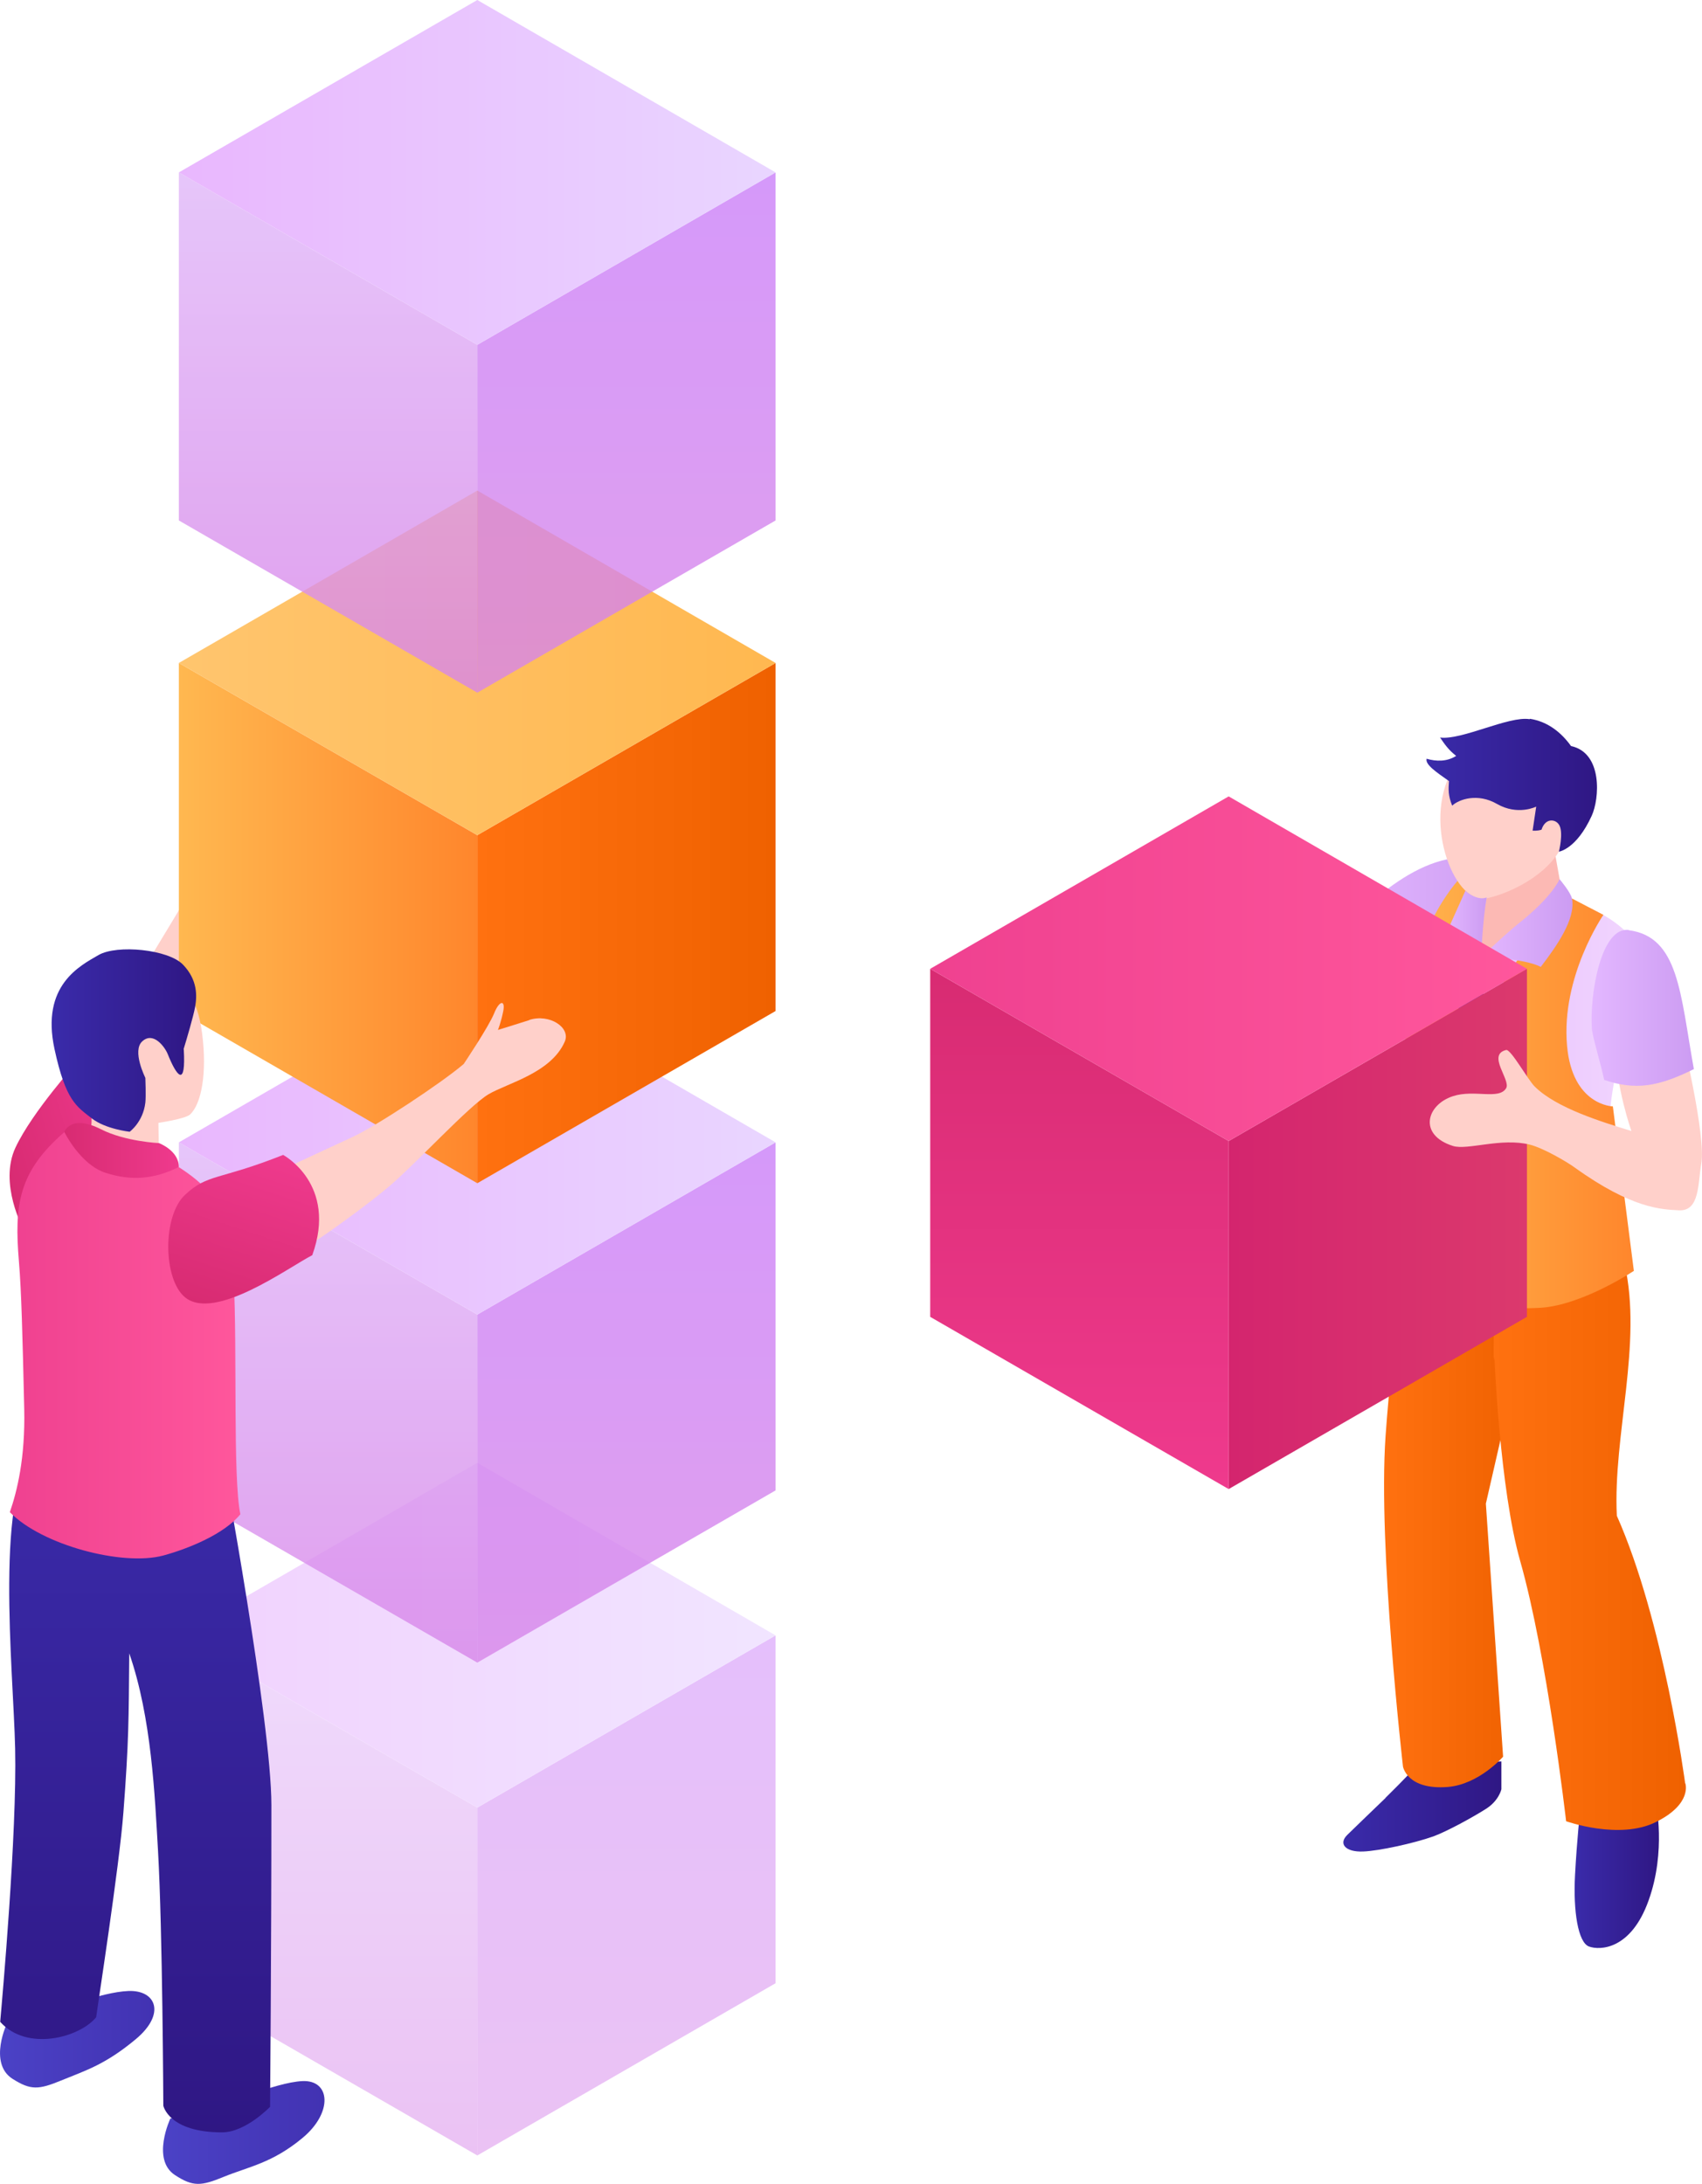
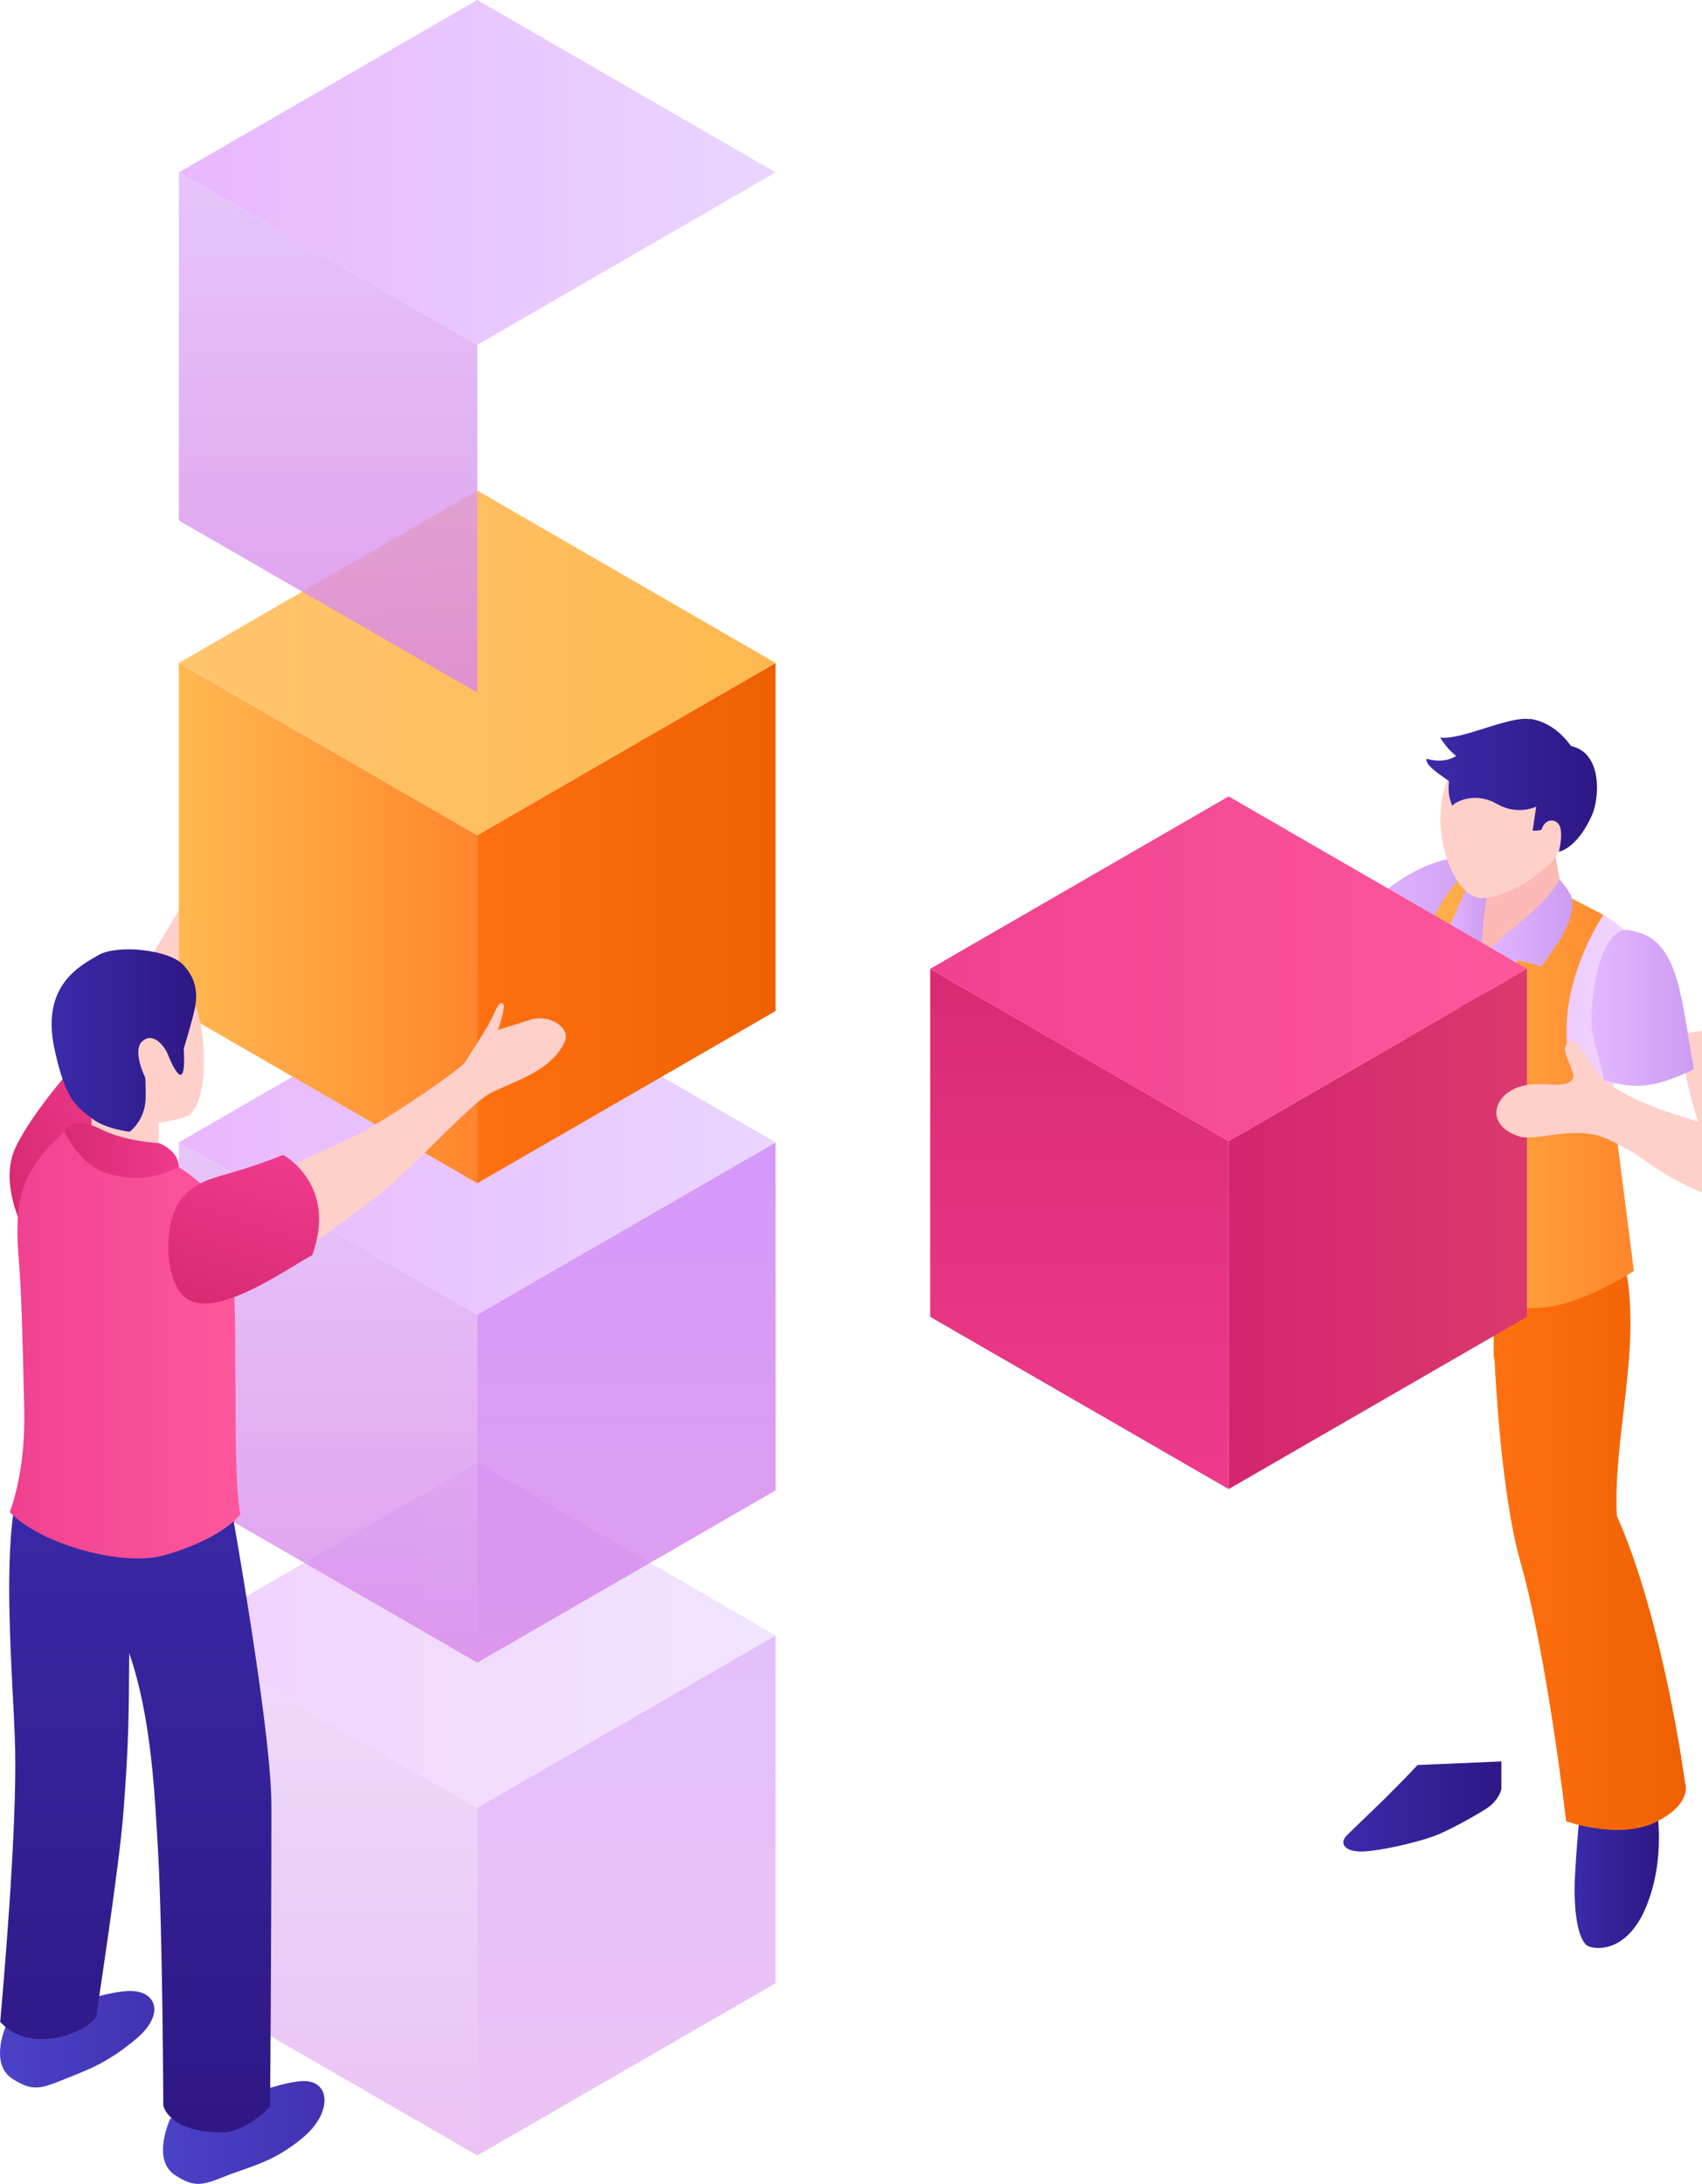
<svg xmlns="http://www.w3.org/2000/svg" xmlns:xlink="http://www.w3.org/1999/xlink" id="Livello_2" data-name="Livello 2" viewBox="0 0 89.93 115.39">
  <defs>
    <style>
      .cls-1 {
        fill: url(#linear-gradient-2);
      }

      .cls-2 {
        fill: url(#linear-gradient-17);
      }

      .cls-3 {
        opacity: .5;
      }

      .cls-4 {
        fill: url(#linear-gradient-15);
      }

      .cls-5 {
        fill: url(#linear-gradient-18);
      }

      .cls-6 {
        fill: url(#linear-gradient-28);
      }

      .cls-7 {
        fill: url(#linear-gradient-14);
      }

      .cls-8 {
        fill: url(#linear-gradient-20);
      }

      .cls-9 {
        fill: url(#linear-gradient-6);
      }

      .cls-10 {
        fill: #fcb9b4;
      }

      .cls-11 {
        fill: url(#linear-gradient-35);
      }

      .cls-12 {
        fill: url(#linear-gradient-32);
      }

      .cls-13 {
        fill: url(#linear-gradient-11);
      }

      .cls-14 {
        opacity: .8;
      }

      .cls-15 {
        fill: #ffd0ca;
      }

      .cls-16 {
        fill: url(#linear-gradient-10);
      }

      .cls-17 {
        fill: url(#linear-gradient-16);
      }

      .cls-18 {
        fill: url(#linear-gradient-31);
      }

      .cls-19 {
        fill: url(#linear-gradient-21);
      }

      .cls-20 {
        fill: url(#linear-gradient-25);
      }

      .cls-21 {
        fill: url(#linear-gradient-5);
      }

      .cls-22 {
        fill: url(#linear-gradient-34);
      }

      .cls-23 {
        fill: url(#linear-gradient-7);
      }

      .cls-24 {
        fill: url(#linear-gradient-24);
      }

      .cls-25 {
        fill: url(#linear-gradient-9);
      }

      .cls-26 {
        fill: url(#linear-gradient-22);
      }

      .cls-27 {
        fill: url(#linear-gradient-3);
      }

      .cls-28 {
        fill: url(#linear-gradient);
      }

      .cls-29 {
        fill: url(#linear-gradient-27);
      }

      .cls-30 {
        fill: url(#linear-gradient-33);
      }

      .cls-31 {
        fill: url(#linear-gradient-29);
      }

      .cls-32 {
        fill: url(#linear-gradient-30);
      }

      .cls-33 {
        fill: url(#linear-gradient-23);
      }

      .cls-34 {
        fill: url(#linear-gradient-19);
      }

      .cls-35 {
        fill: url(#linear-gradient-4);
      }

      .cls-36 {
        fill: url(#linear-gradient-8);
      }

      .cls-37 {
        fill: url(#linear-gradient-12);
      }

      .cls-38 {
        fill: url(#linear-gradient-13);
      }

      .cls-39 {
        fill: url(#linear-gradient-26);
      }
    </style>
    <linearGradient id="linear-gradient" x1="70.67" y1="49.12" x2="80.06" y2="49.12" gradientUnits="userSpaceOnUse">
      <stop offset="0" stop-color="#e3b7ff" />
      <stop offset="1" stop-color="#cc9cf2" />
    </linearGradient>
    <linearGradient id="linear-gradient-2" x1="70.98" y1="95.45" x2="79.33" y2="95.45" gradientUnits="userSpaceOnUse">
      <stop offset="0" stop-color="#3a2baa" />
      <stop offset="1" stop-color="#2f1784" />
    </linearGradient>
    <linearGradient id="linear-gradient-3" x1="83.19" y1="99.09" x2="87.65" y2="99.09" xlink:href="#linear-gradient-2" />
    <linearGradient id="linear-gradient-4" x1="73.13" y1="77.67" x2="80.41" y2="77.67" gradientUnits="userSpaceOnUse">
      <stop offset="0" stop-color="#ff7110" />
      <stop offset="1" stop-color="#ef6100" />
    </linearGradient>
    <linearGradient id="linear-gradient-5" x1="78.9" y1="78.87" x2="89.07" y2="78.87" xlink:href="#linear-gradient-4" />
    <linearGradient id="linear-gradient-6" x1="74.3" y1="56.56" x2="87.07" y2="56.56" gradientUnits="userSpaceOnUse">
      <stop offset="0" stop-color="#e3b7ff" />
      <stop offset="1" stop-color="#f2d7fe" />
    </linearGradient>
    <linearGradient id="linear-gradient-7" x1="76.34" y1="53.4" x2="79.11" y2="53.4" xlink:href="#linear-gradient-2" />
    <linearGradient id="linear-gradient-8" x1="73.68" y1="57.61" x2="86.31" y2="57.61" gradientUnits="userSpaceOnUse">
      <stop offset="0" stop-color="#ffb850" />
      <stop offset="1" stop-color="#ff862c" />
    </linearGradient>
    <linearGradient id="linear-gradient-9" x1="75.38" y1="41.48" x2="84.38" y2="41.48" xlink:href="#linear-gradient-2" />
    <linearGradient id="linear-gradient-10" x1="76.34" y1="48.82" x2="78.55" y2="48.82" xlink:href="#linear-gradient" />
    <linearGradient id="linear-gradient-11" x1="78.26" y1="48.77" x2="83.09" y2="48.77" xlink:href="#linear-gradient" />
    <linearGradient id="linear-gradient-12" x1="64.92" y1="64.93" x2="80.68" y2="64.93" gradientUnits="userSpaceOnUse">
      <stop offset=".01" stop-color="#d4256e" />
      <stop offset="1" stop-color="#db396d" />
    </linearGradient>
    <linearGradient id="linear-gradient-13" x1="57.04" y1="51.19" x2="57.04" y2="78.68" gradientUnits="userSpaceOnUse">
      <stop offset="0" stop-color="#d82b72" />
      <stop offset="1" stop-color="#ef3a8d" />
    </linearGradient>
    <linearGradient id="linear-gradient-14" x1="49.15" y1="51.18" x2="80.68" y2="51.18" gradientUnits="userSpaceOnUse">
      <stop offset="0" stop-color="#ef4190" />
      <stop offset="1" stop-color="#ff579c" />
    </linearGradient>
    <linearGradient id="linear-gradient-15" x1="84.1" y1="53.26" x2="89.5" y2="53.26" xlink:href="#linear-gradient" />
    <linearGradient id="linear-gradient-16" x1="33.1" y1="86.41" x2="33.1" y2="113.89" gradientUnits="userSpaceOnUse">
      <stop offset="0" stop-color="#cb80f9" />
      <stop offset=".99" stop-color="#d786e9" />
    </linearGradient>
    <linearGradient id="linear-gradient-17" x1="17.34" y1="86.41" x2="17.34" y2="113.89" gradientUnits="userSpaceOnUse">
      <stop offset="0" stop-color="#e0b7f9" />
      <stop offset=".99" stop-color="#d786e9" />
    </linearGradient>
    <linearGradient id="linear-gradient-18" x1="40.98" y1="86.4" x2="9.45" y2="86.4" gradientUnits="userSpaceOnUse">
      <stop offset="0" stop-color="#e3cbff" />
      <stop offset="1" stop-color="#e3a5fe" />
    </linearGradient>
    <linearGradient id="linear-gradient-19" y1="60.36" y2="87.85" xlink:href="#linear-gradient-16" />
    <linearGradient id="linear-gradient-20" y1="60.36" y2="87.85" xlink:href="#linear-gradient-17" />
    <linearGradient id="linear-gradient-21" y1="60.36" y2="60.36" xlink:href="#linear-gradient-18" />
    <linearGradient id="linear-gradient-22" x1="25.22" y1="48.78" x2="40.98" y2="48.78" xlink:href="#linear-gradient-4" />
    <linearGradient id="linear-gradient-23" x1="9.45" y1="48.78" x2="25.22" y2="48.78" xlink:href="#linear-gradient-8" />
    <linearGradient id="linear-gradient-24" x1="9.45" y1="35.03" x2="40.98" y2="35.03" gradientUnits="userSpaceOnUse">
      <stop offset="0" stop-color="#ffc56e" />
      <stop offset="1" stop-color="#ffb850" />
    </linearGradient>
    <linearGradient id="linear-gradient-25" x1="-.9" y1="59.14" x2="6.68" y2="59.14" gradientTransform="translate(-16.46 4.51) rotate(-17.05)" xlink:href="#linear-gradient-13" />
    <linearGradient id="linear-gradient-26" x1="8.62" y1="112.67" x2="17.15" y2="112.67" gradientUnits="userSpaceOnUse">
      <stop offset="0" stop-color="#4b42c6" />
      <stop offset="1" stop-color="#4232b2" />
    </linearGradient>
    <linearGradient id="linear-gradient-27" x1="0" y1="107.75" x2="8.16" y2="107.75" xlink:href="#linear-gradient-26" />
    <linearGradient id="linear-gradient-28" x1="7.17" y1="75.9" x2="7.17" y2="112.67" xlink:href="#linear-gradient-2" />
    <linearGradient id="linear-gradient-29" x1=".52" y1="70.94" x2="12.7" y2="70.94" xlink:href="#linear-gradient-14" />
    <linearGradient id="linear-gradient-30" x1="3.41" y1="60.78" x2="9.45" y2="60.78" xlink:href="#linear-gradient-13" />
    <linearGradient id="linear-gradient-31" x1="2.72" y1="54.99" x2="10.36" y2="54.99" xlink:href="#linear-gradient-2" />
    <linearGradient id="linear-gradient-32" x1="11.52" y1="69.21" x2="14.29" y2="60.8" xlink:href="#linear-gradient-13" />
    <linearGradient id="linear-gradient-33" y1="9.11" y2="36.6" xlink:href="#linear-gradient-16" />
    <linearGradient id="linear-gradient-34" y1="9.11" y2="36.6" xlink:href="#linear-gradient-17" />
    <linearGradient id="linear-gradient-35" y1="9.11" y2="9.11" xlink:href="#linear-gradient-18" />
  </defs>
  <g id="Layer_1" data-name="Layer 1">
    <g>
      <g>
        <g>
          <path class="cls-15" d="m77.94,49.36s-4.22,3.33-5.59,4.36c-1.37,1.03-1.89,1.53-3.31,1.22-1.06-.23-7.26-1.68-9.14-1.91-1.88-.24-3.95-.43-3.94-1.7s.69-2.29,1.42-2.4c.74-.11.94.33.94.33,0,0,.59-.71,1.1-.48.87.39,1.09,1.62,1.22,1.64.69.11,1.84.03,3.66.31,1.6.25,4.62.7,4.62.7l4.42-3.5,4.6,1.43Z" />
          <path class="cls-28" d="m70.67,49.5s1.03.68,2.27,1.65c1.24.97,1.89,1.77,1.89,1.77,0,0,1.94-1.37,4.69-4.32,1.55-1.67-.49-3.42-2.45-3.28-3.24.23-6.39,4.18-6.39,4.18Z" />
          <path class="cls-1" d="m73.2,95c.97-.95,1.7-1.74,1.7-1.74l4.43-.19v1.47s-.13.61-.82,1.04c-.69.44-2.04,1.18-2.77,1.45-1.04.37-2.89.77-3.71.8-.93.04-1.33-.4-.84-.88.84-.82,1.11-1.07,2.02-1.95Z" />
          <path class="cls-27" d="m83.49,95.7l4-.45s.56,2.54-.38,5.16c-.93,2.62-2.58,2.65-3.15,2.44-.58-.21-.84-1.87-.74-3.76.1-1.89.27-3.39.27-3.39Z" />
-           <path class="cls-35" d="m78.27,60.9c-1.84.55-3.54,1.21-3.54,1.21,0,0-1.16,8.6-1.52,13.77-.41,5.88.92,17.46.92,17.46,0,0,.21,1.25,2.37,1.08,1.66-.14,2.92-1.6,2.92-1.6l-.91-13.37,1.9-8.29c-.28-4.71-1.77-5.57-2.14-10.27Z" />
          <path class="cls-21" d="m89.04,94.23s-1.13-8.56-3.61-14.14c-.21-4.24,1.37-9.1.41-13.3-1.21-5.25-3.09-5.1-3.09-5.1.11-.88-1.82-.73-3.83-.35,0,3.52.03,7.03,0,10.55l.04-.21s.28,6.98,1.36,10.79c1.43,5.02,2.43,13.76,2.43,13.76,0,0,2.82,1.01,4.75.04,1.93-.96,1.55-2.04,1.55-2.04Z" />
          <path class="cls-9" d="m77.6,46.9c.38.16.56.53.56.53l4.44.08s3.61.74,4.45,3.54c.06.88-.04,2.92-.18,3.84-.13.08-.97-.06-1.03.12-1.13,3.28-.98,7.29-.74,10.59-.41.84-9.08.85-10.79-.11.95-6.46-1.83-13.92,3.3-18.59Z" />
          <path class="cls-23" d="m78.3,51.97c.6-.48.81-1.38.81-1.38,0,0-.19-.06-.53-.18-.48-.17-.77-.24-.77-.24,0,0-.35,1.04-.21,1.46-.36.73-1.26,2.89-1.26,2.89l.9,2.1,1.62-1.86s-.04-.13-.19-.58c-.11-.34-.28-1.61-.36-2.21Z" />
          <path class="cls-36" d="m74.3,53.41c.57-5.06,3.15-7.33,3.15-7.33l1.21.72s-1.44,3.16-1.57,4.59c-.23,2.4.42,4.58.42,4.58,0,0,1.71-4.45,3.54-6.31,1.69-1.72,2.02-2.18,2.02-2.18l1.65.86s-2.25,3.26-1.92,6.92c.28,3.16,2.42,3.2,2.42,3.2l1.11,8.69s-2.7,1.8-4.91,1.95c-.59.04-2.65.06-3.31-.06,0-.85-.49-2.62-.49-2.62,0,0-.6,1.42-.6,2.35-2.47-.43-3.31-2.35-3.31-2.35,0,0,.61-4.2.61-6.46,0-3.51-.1-5.62,0-6.55Z" />
          <g>
            <path class="cls-10" d="m78.66,46.8l3.37-2.45.71,3.96s-.68.82-1.69,1.35c-.84.44-1.86.64-2.79.92-.39-.69,0-1.46,0-1.46l.4-2.32Z" />
            <path class="cls-15" d="m82.42,40c.74.95.98,3.33-.05,5-.91,1.49-2.99,2.33-3.91,2.48-1.65.27-3.43-4.29-1.55-7.08,1.8-2.66,4.55-1.63,5.51-.41Z" />
            <path class="cls-25" d="m80.84,37.98c.95.15,1.66.73,2.17,1.44,1.68.36,1.51,2.78,1.09,3.69-.81,1.77-1.73,1.89-1.73,1.89,0,0,.24-.96.03-1.38-.18-.36-.75-.42-.95.22-.21.07-.47.05-.47.05l.19-1.27s-.97.49-2.07-.14c-1.02-.59-2.01-.25-2.37.09-.22-.54-.2-.86-.17-1.3-.65-.46-1.27-.87-1.18-1.18.5.15,1.08.16,1.56-.15-.41-.32-.61-.62-.85-.97,1.15.15,3.63-1.15,4.73-.97Z" />
          </g>
          <path class="cls-16" d="m78.55,47.43c-.22,1.26-.29,3.15-.29,3.15l-1.92-1.09,1.09-2.43c.1.11.65.54,1.12.36Z" />
          <path class="cls-13" d="m82.4,46.45s.59.69.66,1.03c.21,1.06-.8,2.5-1.65,3.61-.89-.47-3.15-.51-3.15-.51,0,0,1.28-1.23,2.02-1.82,1.75-1.39,2.12-2.3,2.12-2.3Z" />
        </g>
        <g>
          <polygon class="cls-37" points="80.68 69.58 64.92 78.68 64.92 60.29 80.68 51.19 80.68 69.58" />
          <polygon class="cls-38" points="49.15 69.58 64.92 78.68 64.92 60.29 49.15 51.19 49.15 69.58" />
          <polygon class="cls-7" points="80.68 51.19 64.92 42.08 49.15 51.19 64.92 60.29 80.68 51.19" />
        </g>
-         <path class="cls-15" d="m88.84,54.62s-2.97-.23-3.52.5c.07,2.41.88,4.63.88,4.64-1.56-.48-3.94-1.2-5.1-2.34-.38-.37-1.27-2-1.52-1.94-1.03.25.26,1.59,0,2.02-.38.63-1.68.05-2.81.42-1.41.46-1.84,2.05,0,2.63.76.24,2.56-.45,4.06-.07.72.18,1.96.91,2.36,1.2,3.07,2.21,4.63,2.22,5.52,2.27,1.11.06,1-1.44,1.18-2.45.27-1.48-1.05-6.88-1.05-6.88Z" />
+         <path class="cls-15" d="m88.84,54.62c.07,2.41.88,4.63.88,4.64-1.56-.48-3.94-1.2-5.1-2.34-.38-.37-1.27-2-1.52-1.94-1.03.25.26,1.59,0,2.02-.38.63-1.68.05-2.81.42-1.41.46-1.84,2.05,0,2.63.76.24,2.56-.45,4.06-.07.72.18,1.96.91,2.36,1.2,3.07,2.21,4.63,2.22,5.52,2.27,1.11.06,1-1.44,1.18-2.45.27-1.48-1.05-6.88-1.05-6.88Z" />
        <path class="cls-4" d="m86.06,49.15c2.65.35,2.72,3.35,3.44,7.34-1.86.92-3.07,1.14-4.74.57-.16-.79-.62-2.28-.65-2.71-.12-1.8.48-5.4,1.95-5.21Z" />
      </g>
      <g>
        <g class="cls-3">
          <polygon class="cls-17" points="40.98 104.79 25.22 113.89 25.22 95.51 40.98 86.41 40.98 104.79" />
          <polygon class="cls-2" points="9.45 104.79 25.22 113.89 25.22 95.51 9.45 86.41 9.45 104.79" />
          <polygon class="cls-5" points="40.98 86.41 25.22 77.29 9.45 86.41 25.22 95.51 40.98 86.41" />
        </g>
        <g class="cls-14">
          <polygon class="cls-34" points="40.98 78.75 25.22 87.85 25.22 69.46 40.98 60.36 40.98 78.75" />
          <polygon class="cls-8" points="9.45 78.75 25.22 87.85 25.22 69.46 9.45 60.36 9.45 78.75" />
          <polygon class="cls-19" points="40.98 60.36 25.22 51.25 9.45 60.36 25.22 69.46 40.98 60.36" />
        </g>
        <g>
          <path class="cls-15" d="m10.36,46.54c-.16.44-6.53,10.61-6.95,12.14-.43,1.52-.62,2.7,0,3.04.62.35,7.96-11.75,8.04-13.16.08-1.41-1.09-2.02-1.09-2.02Z" />
          <g>
            <polygon class="cls-26" points="40.98 53.42 25.22 62.52 25.22 44.13 40.98 35.03 40.98 53.42" />
            <polygon class="cls-33" points="9.45 53.42 25.22 62.52 25.22 44.13 9.45 35.03 9.45 53.42" />
            <polygon class="cls-24" points="40.98 35.03 25.22 25.92 9.45 35.03 25.22 44.13 40.98 35.03" />
          </g>
          <path class="cls-20" d="m1.24,64.95s-1.32-2.41-.42-4.32c.9-1.91,3.3-4.56,3.3-4.56,0,0,1.36.71,2.23,1.47.86.76,1.38,3.17,1.38,3.17l-6.49,4.24Z" />
          <path class="cls-39" d="m11.55,111.35s2.97-1.33,4.44-1.39c1.47-.06,1.61,1.66,0,3-1.61,1.34-2.85,1.52-4.17,2.06-1.19.49-1.62.53-2.57-.09-1.27-.82-.25-2.99-.25-2.99l2.54-.59Z" />
          <path class="cls-29" d="m2.95,106.25s2.36-.99,3.83-1.05c1.47-.06,2,1.21.39,2.55-1.61,1.34-2.62,1.64-3.94,2.18-1.19.49-1.61.52-2.57-.09-1.3-.83-.28-3-.25-2.99l2.54-.59Z" />
          <path class="cls-6" d="m11.74,76.95s2.6,14.02,2.6,18.43c0,7.76-.07,15.94-.07,15.94,0,0-1.29,1.35-2.54,1.35-2.82,0-3.1-1.41-3.1-1.41,0,0-.04-9.25-.28-13.46-.17-2.92-.34-7.04-1.52-10.44-.03,3.49-.02,4.61-.31,8.41-.21,2.8-1.38,10.33-1.44,10.82-.89,1.08-3.66,1.82-5.07.24.11-1.24.89-9.93.79-14.44-.09-4.14-1.15-13.95,1.22-15.86,2.05-1.65,9.73.41,9.73.41Z" />
          <path class="cls-15" d="m8.42,51.75c-1.03-.72-3.02-.49-3.89,1.33-.48,1.01.2,3.72.3,5.63.09,1.54-.43,2.42-.43,2.42l1.32.54c1.32.54,2.69,0,2.69,0l-.04-2.34s1.42-.21,1.67-.44c.6-.55.91-2.18.64-4.28-.41-3.13-1.88-2.6-2.26-2.86Z" />
          <path class="cls-31" d="m12.34,67.61c-.14-2.69-.63-3.21-1.12-4.29-.5-1.08-2.8-2.25-2.8-2.25,0,0-1.47-.03-2.67-.44-1.1-.38-1.43-1.61-2.34-.82-2.44,2.11-2.66,3.85-2.41,6.85.13,1.54.19,3.89.28,7.77.06,2.62-.38,4.37-.76,5.47,1.69,1.74,5.95,2.87,8.11,2.29,1.29-.35,3.21-1.12,4.07-2.18-.4-1.91-.16-8.65-.35-12.4Z" />
          <path class="cls-32" d="m8.4,60.4s-1.78-.08-3.06-.73c-1.62-.82-1.94.14-1.94.14,0,0,.84,1.73,2.18,2.16,1.34.43,2.55.35,3.87-.31,0-.87-1.05-1.26-1.05-1.26Z" />
          <path class="cls-18" d="m9.7,55.44c.16-.52.52-1.74.61-2.24.1-.57.14-1.42-.64-2.23-.78-.81-3.48-1.07-4.46-.51-.98.57-3.06,1.6-2.33,4.97.59,2.73,1.16,3.03,1.98,3.67.72.56,1.99.7,1.99.7,0,0,.71-.51.83-1.54.04-.33,0-1.31,0-1.31,0,0-.72-1.43-.16-1.93.59-.54,1.2.32,1.34.67.49,1.22.97,1.79.85-.25Z" />
          <path class="cls-15" d="m27.97,53.9c-1.07.34-1.66.52-1.66.52,0,0,.16-.39.28-.99.12-.6-.2-.59-.48.11-.28.7-1.61,2.68-1.61,2.68-1.18,1.01-4.67,3.31-5.9,3.87-1.94.89-7.5,3.51-7.64,3.48,0,0,.76,4.51,2.57,3.82,1.8-.69,5.75-3.61,7.05-4.72,1.38-1.17,4.19-4.23,5.23-4.85,1.02-.6,3.3-1.12,4.03-2.78.33-.75-.81-1.49-1.87-1.15Z" />
          <path class="cls-12" d="m14.97,61.02c-3.42,1.36-3.98.98-5.19,2.11-1.21,1.12-1.16,4.48,0,5.42,1.56,1.27,5.4-1.54,6.72-2.23,1.35-3.75-1.53-5.29-1.53-5.29Z" />
        </g>
        <g class="cls-14">
-           <polygon class="cls-30" points="40.98 27.5 25.22 36.6 25.22 18.22 40.98 9.11 40.98 27.5" />
          <polygon class="cls-22" points="9.45 27.5 25.22 36.6 25.22 18.22 9.45 9.11 9.45 27.5" />
          <polygon class="cls-11" points="40.98 9.11 25.22 0 9.45 9.11 25.22 18.22 40.98 9.11" />
        </g>
      </g>
    </g>
  </g>
</svg>